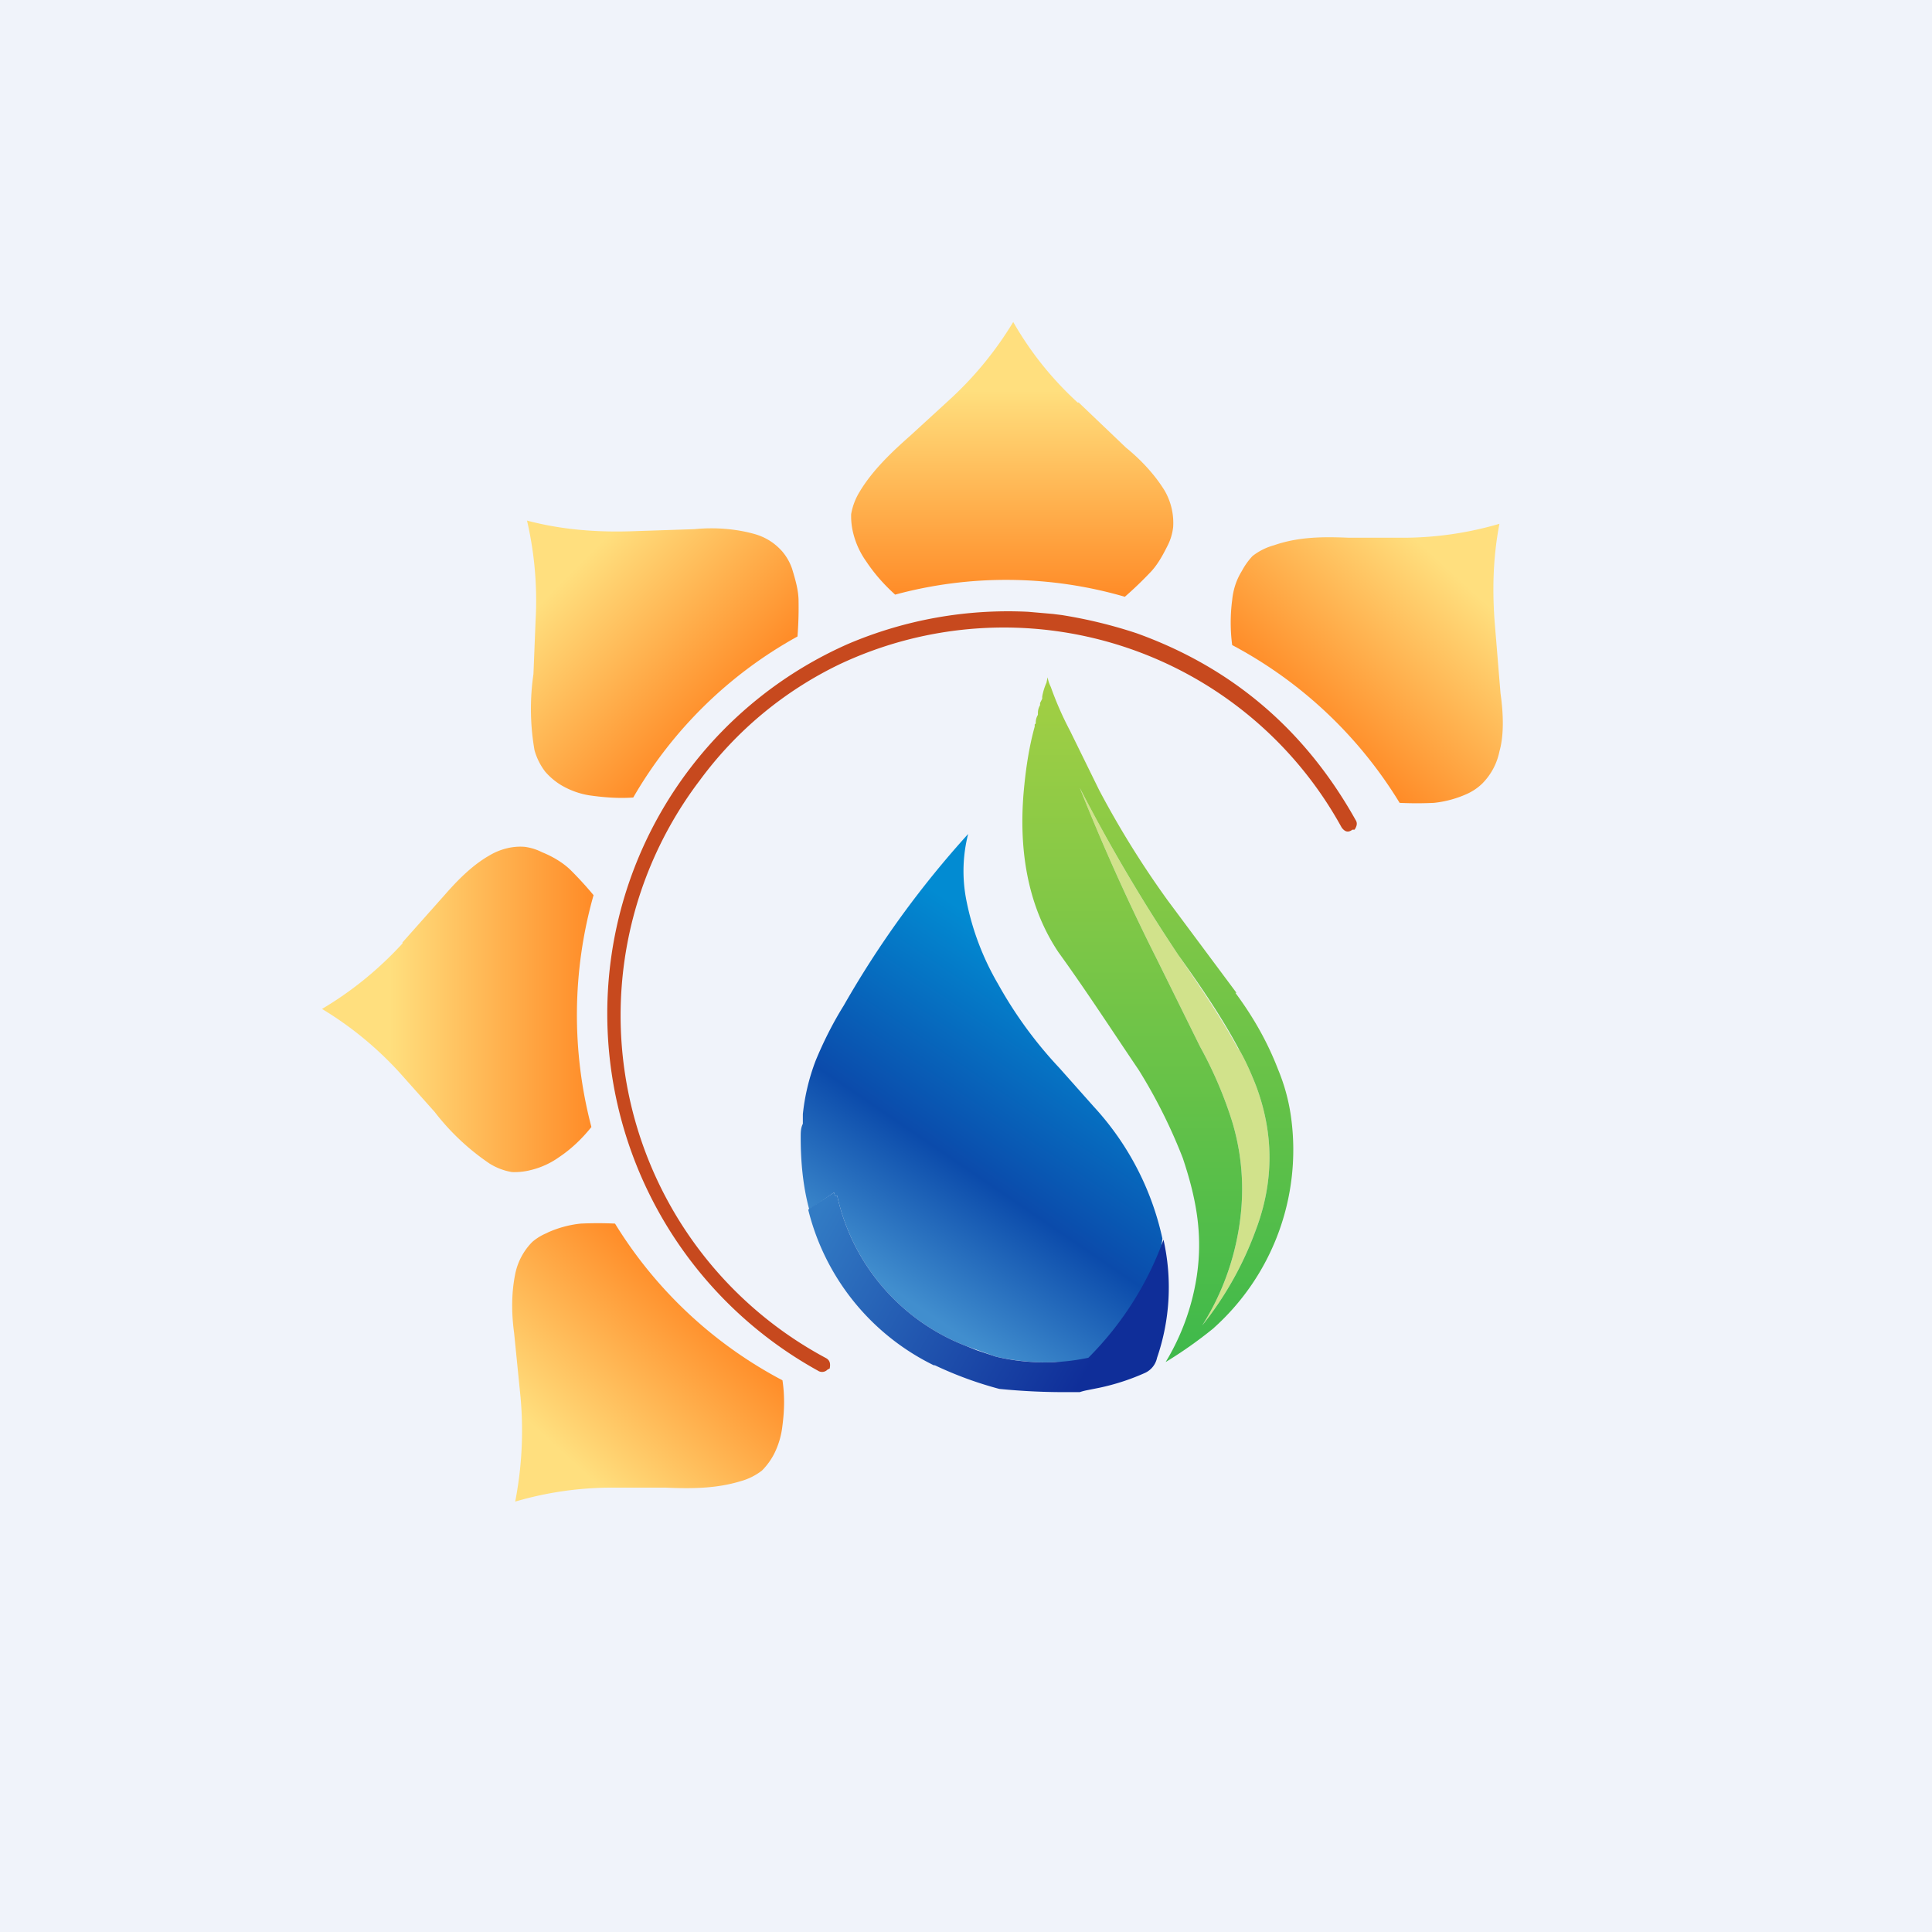
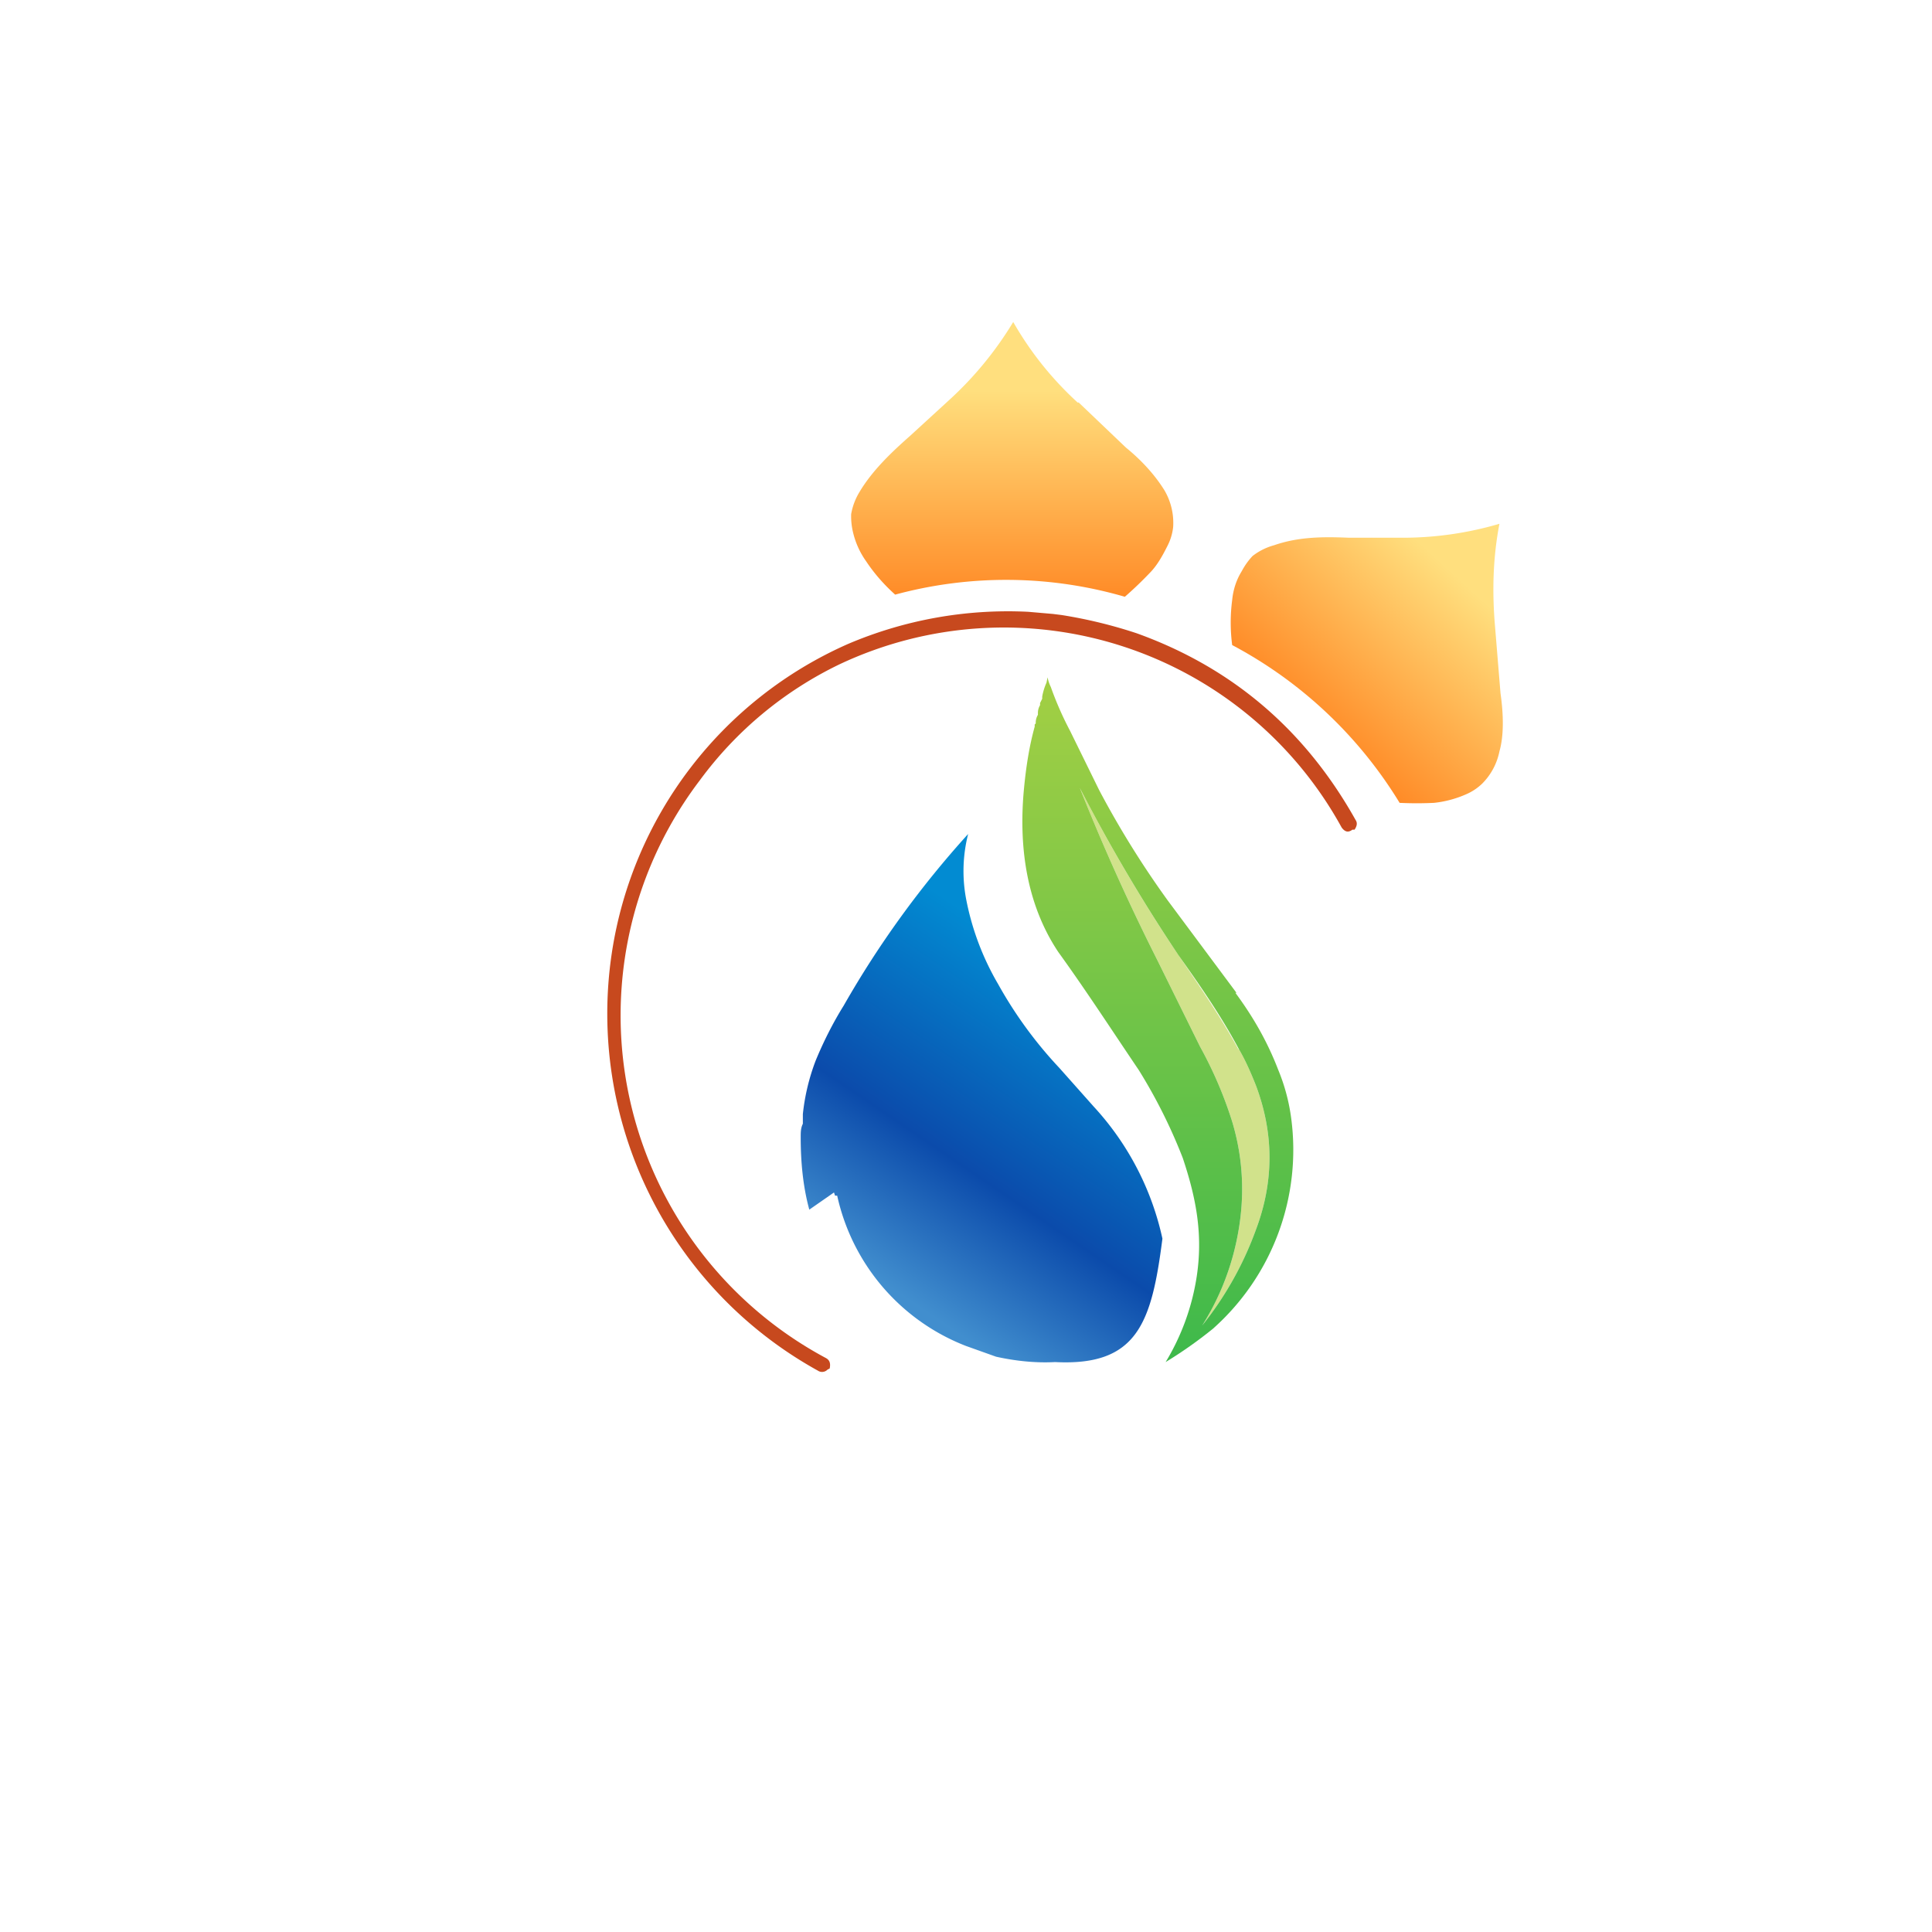
<svg xmlns="http://www.w3.org/2000/svg" width="18" height="18" viewBox="0 0 18 18">
-   <path fill="#F0F3FA" d="M0 0h18v18H0z" />
  <path d="m10.05 3.75.44.42c.16.13.28.27.36.4a.6.6 0 0 1 .08.34.5.5 0 0 1-.05.17c-.05.1-.1.19-.17.26a3.45 3.45 0 0 1-.23.22 3.96 3.96 0 0 0-2.14-.02c-.1-.09-.19-.19-.27-.31a.77.77 0 0 1-.12-.26.65.65 0 0 1-.02-.18.59.59 0 0 1 .08-.21c.12-.2.3-.37.47-.52l.36-.33a3.27 3.27 0 0 0 .6-.73c.16.28.36.53.6.75Z" fill="url(#askhrc3f4)" />
  <path d="m13.93 5.85.05.61c.03.21.03.4-.01.54a.59.59 0 0 1-.16.3.5.5 0 0 1-.15.1 1 1 0 0 1-.3.08 3.35 3.35 0 0 1-.32 0 4.05 4.05 0 0 0-1.56-1.47 1.61 1.61 0 0 1 0-.42c.01-.1.04-.19.09-.27a.64.64 0 0 1 .1-.14.57.57 0 0 1 .2-.1c.23-.08.46-.08.7-.07h.49a3.2 3.2 0 0 0 .91-.13c-.06.31-.07.63-.04.97Z" fill="url(#bskhrc3f4)" />
-   <path d="m4.85 13.02-.06-.6c-.03-.22-.02-.4.01-.55a.59.59 0 0 1 .16-.3.5.5 0 0 1 .13-.08l.02-.01a1 1 0 0 1 .3-.08 3.39 3.39 0 0 1 .32 0 4.04 4.04 0 0 0 1.56 1.46c.02.13.02.27 0 .42a.77.77 0 0 1-.08.27.64.64 0 0 1-.11.15.57.57 0 0 1-.2.1c-.23.07-.46.07-.7.06h-.48a3.2 3.2 0 0 0-.92.13c.06-.31.08-.63.05-.97Z" fill="url(#cskhrc3f4)" />
-   <path d="m3.75 8.78.4-.45c.14-.16.27-.28.41-.36.1-.06.22-.09.33-.08a.5.5 0 0 1 .16.05c.1.04.2.1.27.17a3.4 3.4 0 0 1 .21.23 4.1 4.1 0 0 0-.02 2.16c-.08.1-.18.2-.3.28a.76.76 0 0 1-.26.12.62.62 0 0 1-.18.02.57.57 0 0 1-.21-.08 2.2 2.2 0 0 1-.51-.48l-.33-.37A3.24 3.24 0 0 0 3 9.4c.27-.16.52-.36.75-.61Z" fill="url(#dskhrc3f4)" />
-   <path d="m5.87 4.95.6-.02c.2-.02.39 0 .54.04.12.03.21.09.28.17a.5.5 0 0 1 .09.16c.03.1.06.2.06.3a3.46 3.46 0 0 1-.01.33 4 4 0 0 0-1.53 1.5c-.13.01-.27 0-.41-.02a.75.75 0 0 1-.27-.1.63.63 0 0 1-.14-.12.59.59 0 0 1-.1-.2 2.24 2.24 0 0 1-.01-.71l.02-.5a3.3 3.3 0 0 0-.08-.93c.3.08.62.11.96.1Z" fill="url(#eskhrc3f4)" />
  <path d="M7.88 6 7.9 6a3.8 3.8 0 0 1 1.68-.3l.23.02.08.01a4.41 4.41 0 0 1 .7.17c.89.32 1.57.9 2.04 1.74.02.03.01.06-.01.09h-.02c-.04.03-.07.02-.1-.02a3.59 3.59 0 0 0-4.68-1.52 3.5 3.5 0 0 0-1.3 1.08 3.62 3.62 0 0 0 1.17 5.38c.04.02.05.05.04.1l-.02.01a.07.07 0 0 1-.09.01A3.8 3.8 0 0 1 5.7 8.88 3.76 3.76 0 0 1 7.9 6Z" fill="#C7491E" />
  <path d="M11.54 9.77c.07.12.12.24.16.34.17.45.17.9 0 1.35a3.14 3.14 0 0 1-.5.89c.14-.22.24-.46.3-.7.1-.4.1-.8-.02-1.2a3.8 3.8 0 0 0-.3-.7l-.4-.81a20.04 20.04 0 0 1-.72-1.6 15.83 15.83 0 0 0 .84 1.44c.22.33.45.65.64 1Z" fill="#D1E28B" />
  <path d="m11.52 9.25-.64-.86a8.66 8.66 0 0 1-.64-1.03l-.27-.55a3.08 3.08 0 0 1-.18-.41.34.34 0 0 1-.03-.09l-.01.05a.56.56 0 0 0-.04.13v.02l-.02.04v.02a.14.14 0 0 0-.02.07v.02a.14.14 0 0 0-.02.08l-.01.01v.02c-.05.18-.08.37-.1.58-.05.53.02 1.07.32 1.52.26.36.5.73.75 1.1a4.94 4.94 0 0 1 .41.82c.12.36.19.7.13 1.1a2.17 2.17 0 0 1-.29.8 4.01 4.01 0 0 0 .44-.31 2.23 2.23 0 0 0 .73-1.96 1.79 1.79 0 0 0-.12-.45c-.1-.26-.23-.49-.4-.72Zm-.54-.35c.2.28.4.57.56.87.07.12.12.24.16.34.17.45.17.9 0 1.35a3.14 3.14 0 0 1-.5.89c.14-.22.24-.46.3-.7.1-.4.1-.8-.02-1.2a3.8 3.8 0 0 0-.3-.7l-.4-.81a20 20 0 0 1-.72-1.6 15.83 15.83 0 0 0 .92 1.56Z" fill="url(#fskhrc3f4)" />
  <path d="M9.87 9.95a3.92 3.92 0 0 1-.57-.78 2.5 2.5 0 0 1-.3-.8 1.4 1.4 0 0 1 .02-.6 9.06 9.06 0 0 0-1.16 1.6c-.1.16-.19.34-.26.51a1.97 1.97 0 0 0-.12.5v.09c-.02.04-.02.08-.02.13 0 .22.02.45.08.67l.23-.16.01.03h.02a1.95 1.95 0 0 0 1.2 1.4l.28.1c.18.04.37.06.55.05.77.04.9-.37 1-1.15a2.64 2.64 0 0 0-.64-1.23l-.32-.36Zm-.58 2.68Z" fill="url(#gskhrc3f4)" />
-   <path d="M8.7 12.72a2.2 2.2 0 0 1-1.17-1.45l.24-.16.01.03h.02a1.95 1.95 0 0 0 1.2 1.4l.1.04.18.06a1.97 1.97 0 0 0 .86.01 3 3 0 0 0 .7-1.1 2.02 2.02 0 0 1-.06 1.1.2.2 0 0 1-.11.14 2.1 2.1 0 0 1-.43.14l-.1.02a.6.6 0 0 0-.08.02h-.09a6.1 6.1 0 0 1-.66-.03 3.5 3.5 0 0 1-.6-.22Z" fill="url(#hskhrc3f4)" />
  <defs>
    <linearGradient id="askhrc3f4" x1="9.43" y1="3" x2="9.43" y2="5.56" gradientUnits="userSpaceOnUse">
      <stop offset=".25" stop-color="#FFDF7E" />
      <stop offset="1" stop-color="#FF8B27" />
    </linearGradient>
    <linearGradient id="bskhrc3f4" x1="13.97" y1="4.87" x2="12.25" y2="6.75" gradientUnits="userSpaceOnUse">
      <stop offset=".25" stop-color="#FFDF7E" />
      <stop offset="1" stop-color="#FF8B27" />
    </linearGradient>
    <linearGradient id="cskhrc3f4" x1="4.8" y1="14" x2="6.53" y2="12.12" gradientUnits="userSpaceOnUse">
      <stop offset=".25" stop-color="#FFDF7E" />
      <stop offset="1" stop-color="#FF8B27" />
    </linearGradient>
    <linearGradient id="dskhrc3f4" x1="3" y1="9.4" x2="5.53" y2="9.4" gradientUnits="userSpaceOnUse">
      <stop offset=".25" stop-color="#FFDF7E" />
      <stop offset="1" stop-color="#FF8B27" />
    </linearGradient>
    <linearGradient id="eskhrc3f4" x1="4.9" y1="4.85" x2="6.71" y2="6.65" gradientUnits="userSpaceOnUse">
      <stop offset=".25" stop-color="#FFDF7E" />
      <stop offset="1" stop-color="#FF8B27" />
    </linearGradient>
    <linearGradient id="fskhrc3f4" x1="10.78" y1="6.31" x2="10.78" y2="12.69" gradientUnits="userSpaceOnUse">
      <stop stop-color="#A3CF44" />
      <stop offset="1" stop-color="#3EB94B" />
    </linearGradient>
    <linearGradient id="gskhrc3f4" x1="10.18" y1="9.3" x2="8.33" y2="12.02" gradientUnits="userSpaceOnUse">
      <stop stop-color="#028BD2" />
      <stop offset=".6" stop-color="#0B4BAB" />
      <stop offset="1" stop-color="#418ECE" />
    </linearGradient>
    <linearGradient id="hskhrc3f4" x1="7.64" y1="11.26" x2="10.18" y2="12.69" gradientUnits="userSpaceOnUse">
      <stop stop-color="#327BC4" />
      <stop offset="1" stop-color="#0F2E99" />
    </linearGradient>
  </defs>
</svg>